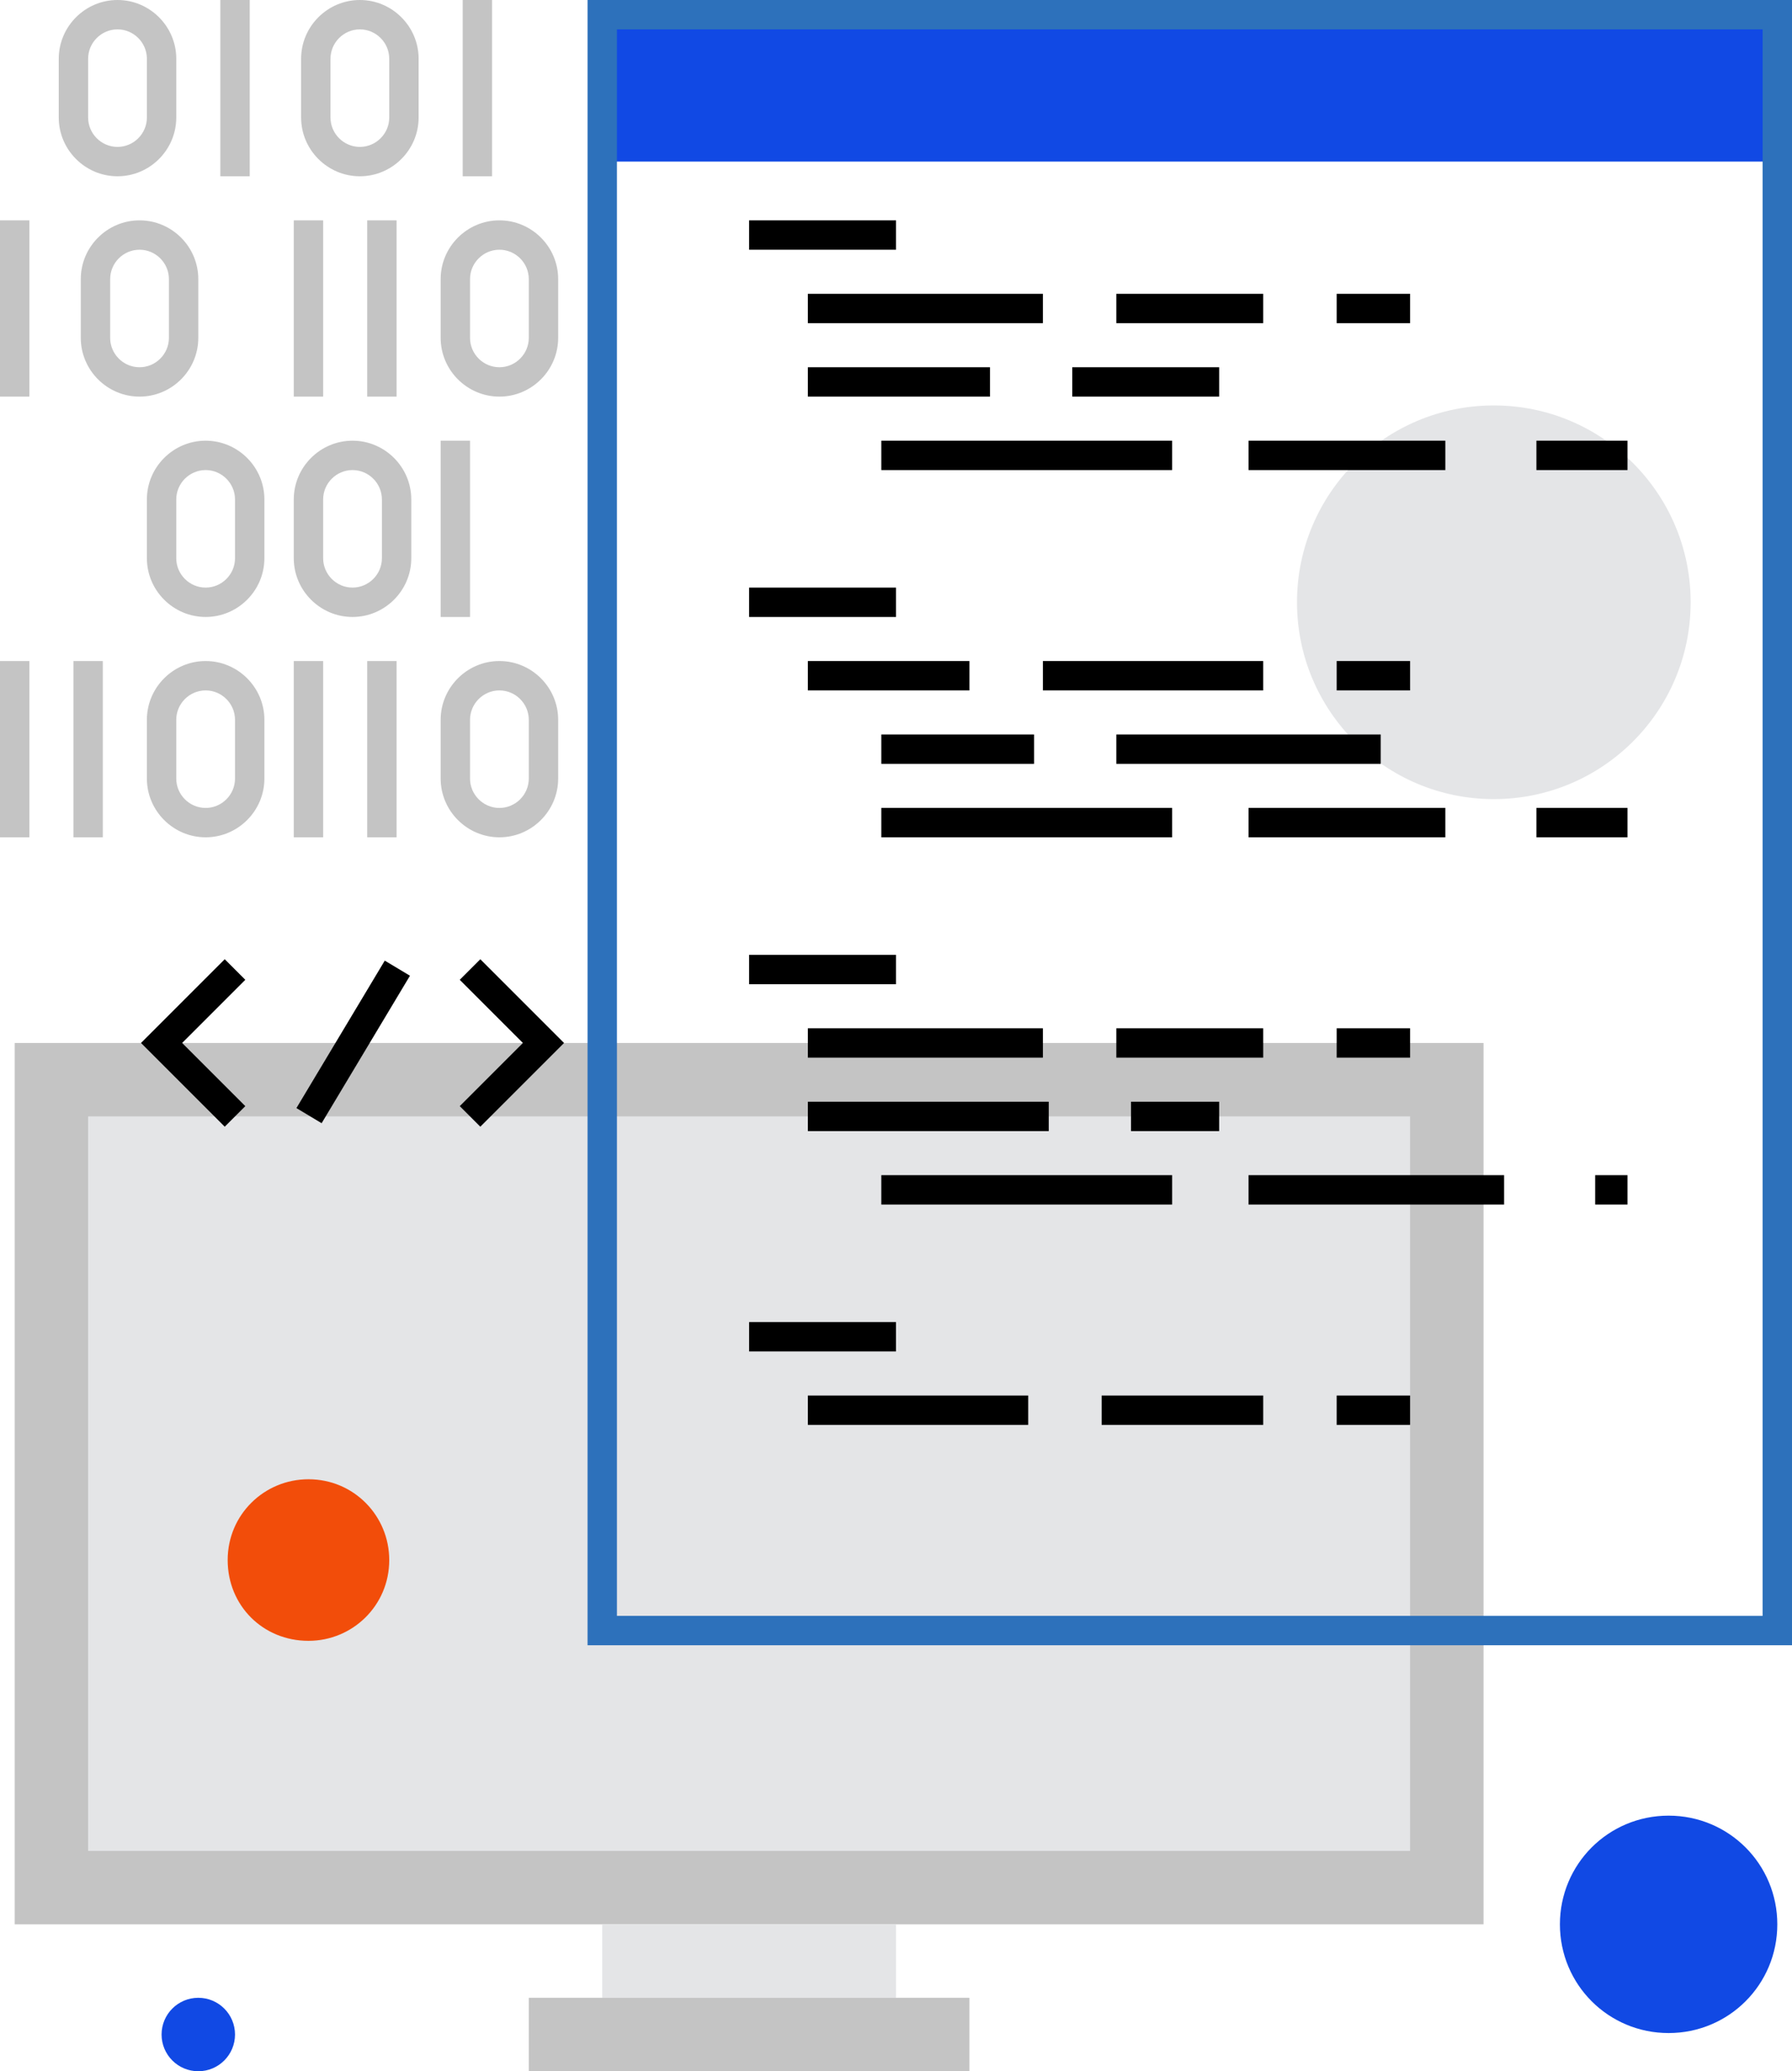
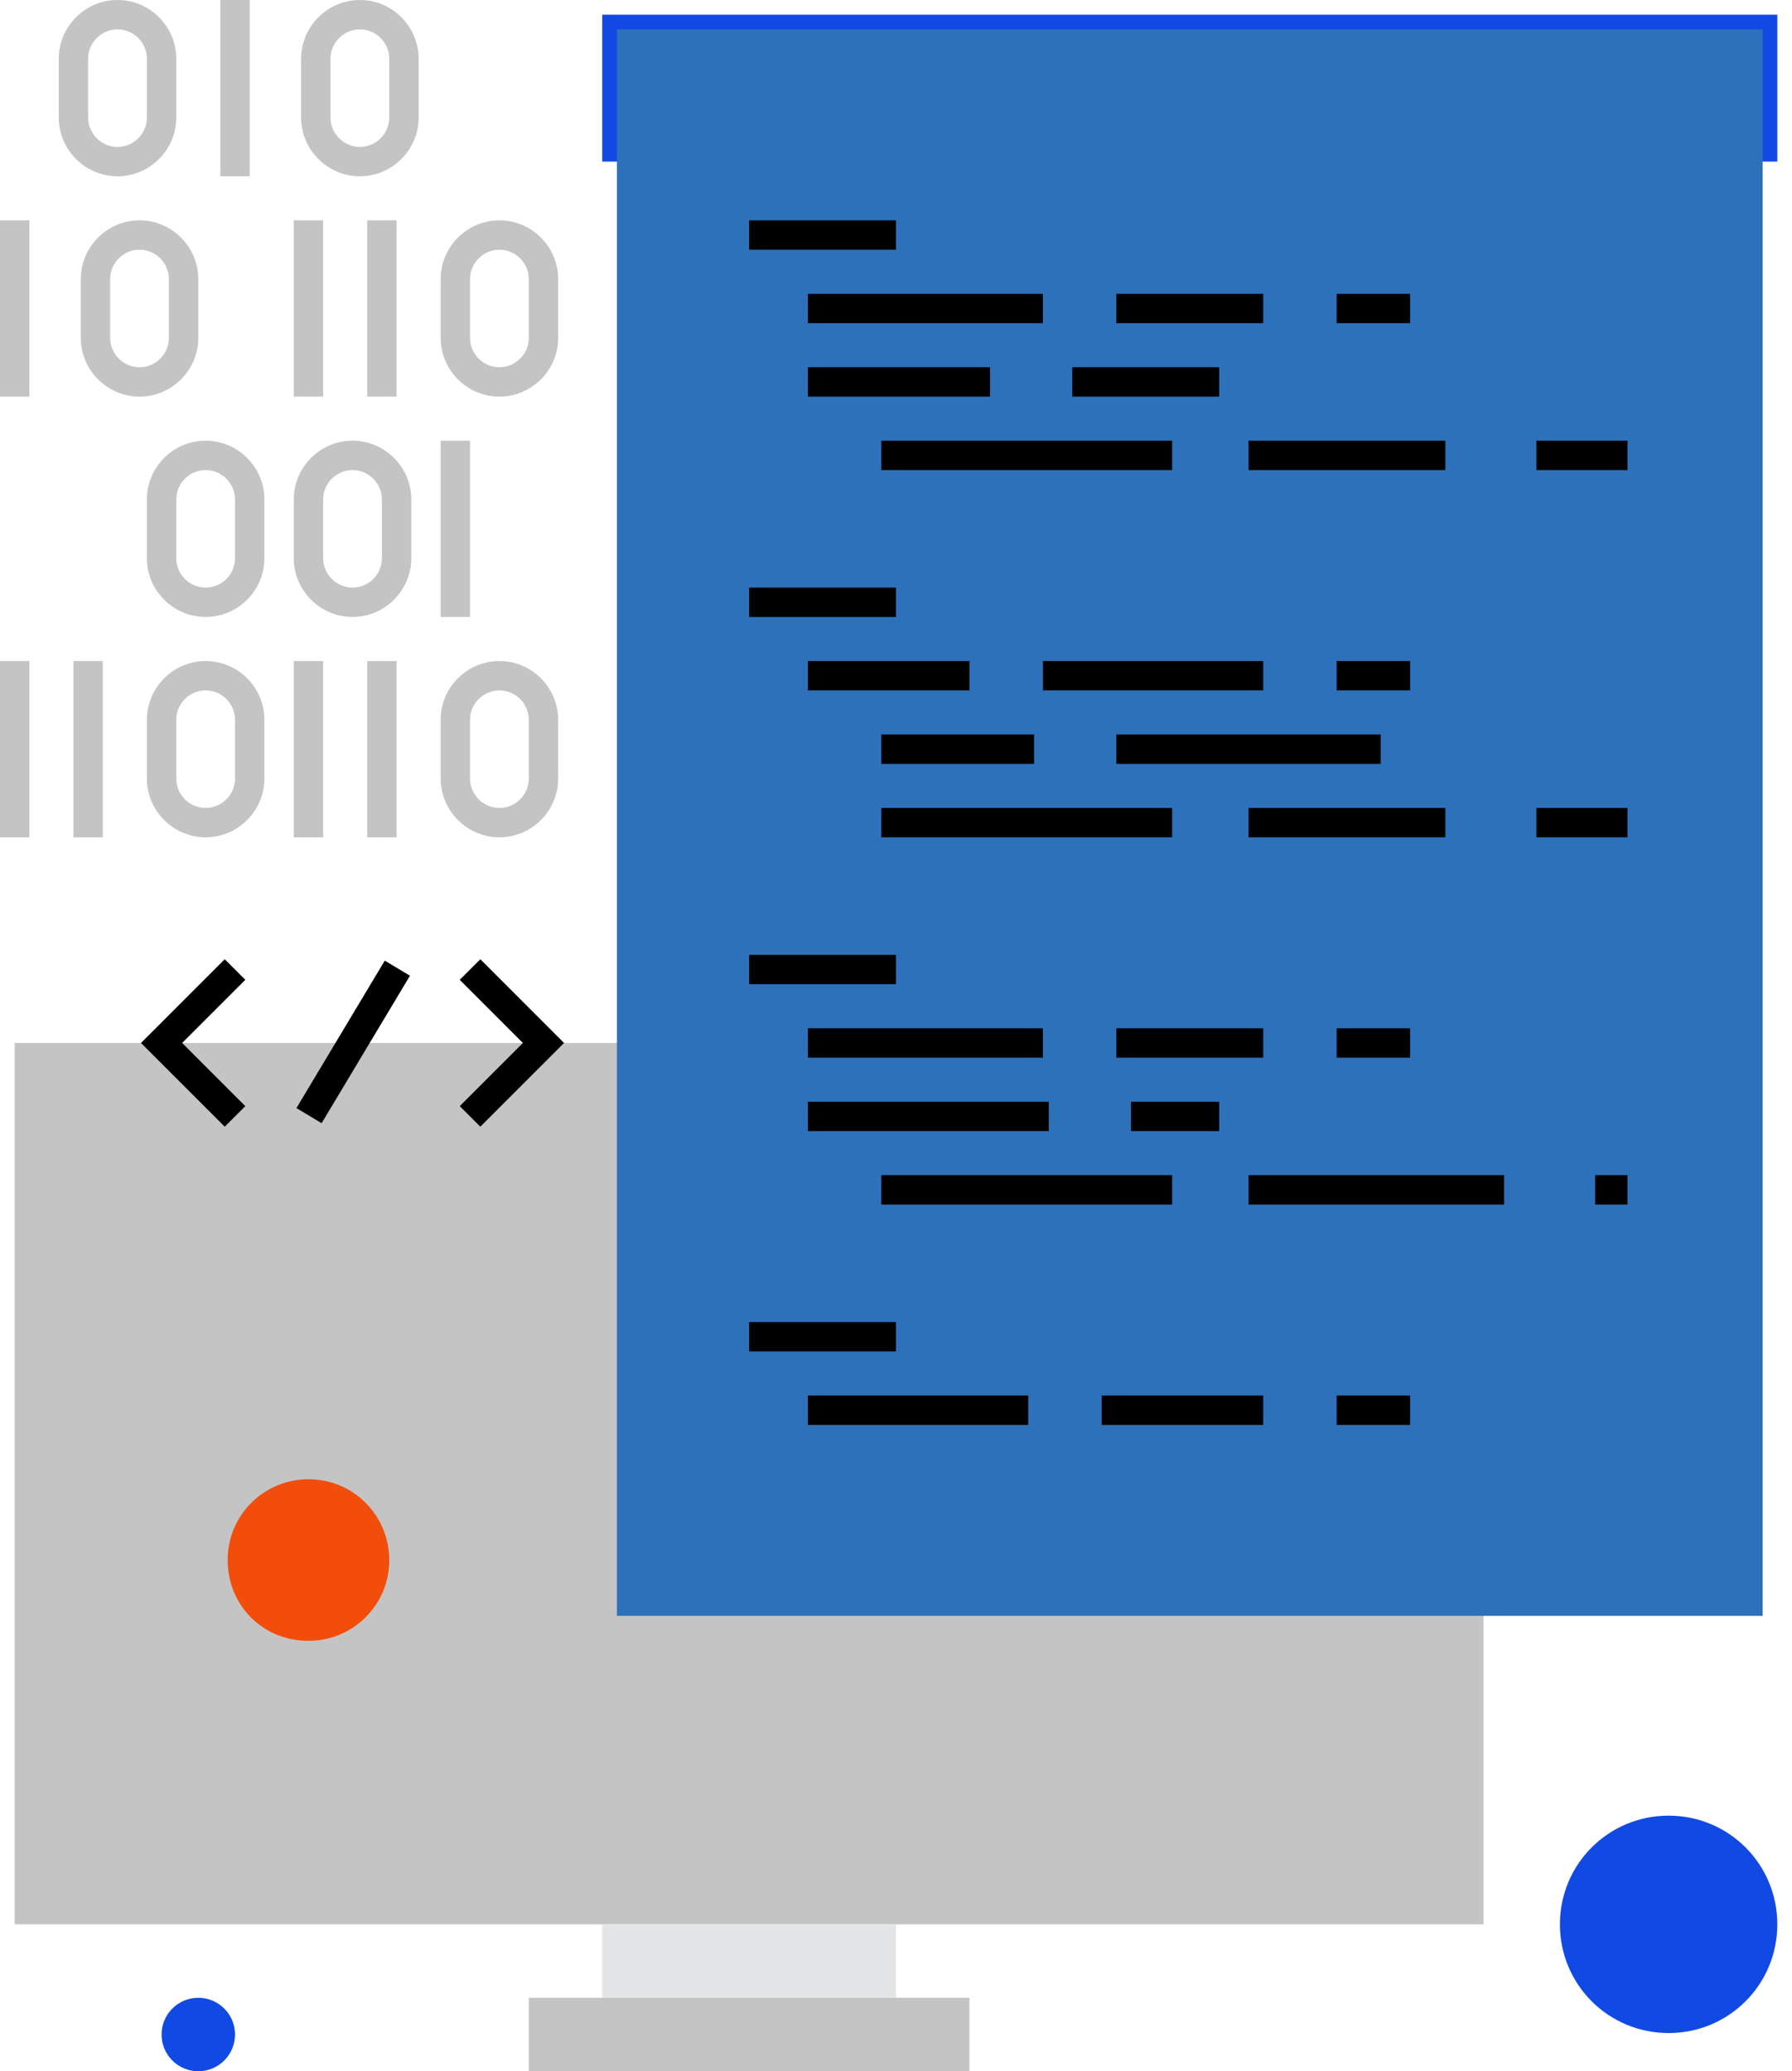
<svg xmlns="http://www.w3.org/2000/svg" version="1.1" id="art" x="0px" y="0px" viewBox="0 0 122 141" style="enable-background:new 0 0 122 141;" xml:space="preserve">
  <style type="text/css">
	.st0{fill:#E4E5E7;}
	.st1{fill:#C4C4C4;}
	.st2{fill:#1149E4;}
	.st3{fill:#2D71BB;}
	.st4{fill:#F24D0A;}
</style>
  <g>
    <g>
      <circle class="st0" cx="101.7" cy="41" r="13.4" />
    </g>
    <g>
      <rect x="1" y="71" class="st1" width="100" height="60" />
    </g>
    <g>
      <rect x="41" y="131" class="st0" width="20" height="5" />
    </g>
    <g>
      <rect x="36" y="136" class="st1" width="30" height="5" />
    </g>
    <g>
-       <rect x="6" y="76" class="st0" width="90" height="50" />
-     </g>
+       </g>
    <g>
      <g>
        <rect x="41" y="1" class="st2" width="80" height="10" />
      </g>
      <g>
-         <path class="st3" d="M122,112H40V0h82V112z M42,110h78V2H42V110z" />
+         <path class="st3" d="M122,112H40h82V112z M42,110h78V2H42V110z" />
      </g>
      <g>
        <rect x="51" y="15" width="10" height="2" />
      </g>
      <g>
        <rect x="55" y="20" width="16" height="2" />
      </g>
      <g>
        <rect x="76" y="20" width="10" height="2" />
      </g>
      <g>
        <rect x="73" y="25" width="10" height="2" />
      </g>
      <g>
        <rect x="91" y="20" width="5" height="2" />
      </g>
      <g>
        <rect x="55" y="25" width="12.4" height="2" />
      </g>
      <g>
        <rect x="60" y="30" width="19.8" height="2" />
      </g>
      <g>
        <rect x="85" y="30" width="13.4" height="2" />
      </g>
      <g>
        <rect x="104.6" y="30" width="6.2" height="2" />
      </g>
      <g>
        <rect x="51" y="40" width="10" height="2" />
      </g>
      <g>
        <rect x="55" y="45" width="11" height="2" />
      </g>
      <g>
        <rect x="71" y="45" width="15" height="2" />
      </g>
      <g>
        <rect x="76" y="50" width="18" height="2" />
      </g>
      <g>
        <rect x="91" y="45" width="5" height="2" />
      </g>
      <g>
        <rect x="60" y="50" width="10.4" height="2" />
      </g>
      <g>
        <rect x="60" y="55" width="19.8" height="2" />
      </g>
      <g>
        <rect x="85" y="55" width="13.4" height="2" />
      </g>
      <g>
        <rect x="104.6" y="55" width="6.2" height="2" />
      </g>
      <g>
        <rect x="51" y="65" width="10" height="2" />
      </g>
      <g>
        <rect x="55" y="70" width="16" height="2" />
      </g>
      <g>
        <rect x="76" y="70" width="10" height="2" />
      </g>
      <g>
        <rect x="77" y="75" width="6" height="2" />
      </g>
      <g>
        <rect x="91" y="70" width="5" height="2" />
      </g>
      <g>
        <rect x="55" y="75" width="16.4" height="2" />
      </g>
      <g>
        <rect x="60" y="80" width="19.8" height="2" />
      </g>
      <g>
        <rect x="85" y="80" width="17.4" height="2" />
      </g>
      <g>
        <rect x="108.6" y="80" width="2.2" height="2" />
      </g>
      <g>
        <rect x="51" y="90" width="10" height="2" />
      </g>
    </g>
    <g>
      <rect x="55" y="95" width="15" height="2" />
    </g>
    <g>
      <rect x="75" y="95" width="11" height="2" />
    </g>
    <g>
      <rect x="91" y="95" width="5" height="2" />
    </g>
    <g>
      <g>
        <polygon points="15.3,76.7 9.6,71 15.3,65.3 16.7,66.7 12.4,71 16.7,75.3    " />
      </g>
      <g>
        <polygon points="32.7,76.7 31.3,75.3 35.6,71 31.3,66.7 32.7,65.3 38.4,71    " />
      </g>
      <g>
        <rect x="18.2" y="70" transform="matrix(0.514 -0.858 0.858 0.514 -49.234 55.069)" width="11.7" height="2" />
      </g>
    </g>
    <g>
      <g>
        <path class="st1" d="M8,12c-2.2,0-4-1.8-4-4V4c0-2.2,1.8-4,4-4c2.2,0,4,1.8,4,4v4C12,10.2,10.2,12,8,12z M8,2C6.9,2,6,2.9,6,4v4     c0,1.1,0.9,2,2,2c1.1,0,2-0.9,2-2V4C10,2.9,9.1,2,8,2z" />
      </g>
      <g>
        <rect x="15" class="st1" width="2" height="12" />
      </g>
      <g>
        <path class="st1" d="M24.5,12c-2.2,0-4-1.8-4-4V4c0-2.2,1.8-4,4-4c2.2,0,4,1.8,4,4v4C28.5,10.2,26.7,12,24.5,12z M24.5,2     c-1.1,0-2,0.9-2,2v4c0,1.1,0.9,2,2,2c1.1,0,2-0.9,2-2V4C26.5,2.9,25.6,2,24.5,2z" />
      </g>
      <g>
        <rect y="15" class="st1" width="2" height="12" />
      </g>
      <g>
        <rect x="20" y="15" class="st1" width="2" height="12" />
      </g>
      <g>
        <rect x="25" y="15" class="st1" width="2" height="12" />
      </g>
      <g>
        <rect x="30" y="30" class="st1" width="2" height="12" />
      </g>
      <g>
        <path class="st1" d="M9.5,27c-2.2,0-4-1.8-4-4v-4c0-2.2,1.8-4,4-4c2.2,0,4,1.8,4,4v4C13.5,25.2,11.7,27,9.5,27z M9.5,17     c-1.1,0-2,0.9-2,2v4c0,1.1,0.9,2,2,2c1.1,0,2-0.9,2-2v-4C11.5,17.9,10.6,17,9.5,17z" />
      </g>
      <g>
        <path class="st1" d="M14,42c-2.2,0-4-1.8-4-4v-4c0-2.2,1.8-4,4-4c2.2,0,4,1.8,4,4v4C18,40.2,16.2,42,14,42z M14,32     c-1.1,0-2,0.9-2,2v4c0,1.1,0.9,2,2,2c1.1,0,2-0.9,2-2v-4C16,32.9,15.1,32,14,32z" />
      </g>
      <g>
        <path class="st1" d="M24,42c-2.2,0-4-1.8-4-4v-4c0-2.2,1.8-4,4-4c2.2,0,4,1.8,4,4v4C28,40.2,26.2,42,24,42z M24,32     c-1.1,0-2,0.9-2,2v4c0,1.1,0.9,2,2,2c1.1,0,2-0.9,2-2v-4C26,32.9,25.1,32,24,32z" />
      </g>
      <g>
        <path class="st1" d="M34,27c-2.2,0-4-1.8-4-4v-4c0-2.2,1.8-4,4-4c2.2,0,4,1.8,4,4v4C38,25.2,36.2,27,34,27z M34,17     c-1.1,0-2,0.9-2,2v4c0,1.1,0.9,2,2,2c1.1,0,2-0.9,2-2v-4C36,17.9,35.1,17,34,17z" />
      </g>
      <g>
        <rect y="45" class="st1" width="2" height="12" />
      </g>
      <g>
        <rect x="5" y="45" class="st1" width="2" height="12" />
      </g>
      <g>
        <rect x="20" y="45" class="st1" width="2" height="12" />
      </g>
      <g>
        <rect x="25" y="45" class="st1" width="2" height="12" />
      </g>
      <g>
        <path class="st1" d="M14,57c-2.2,0-4-1.8-4-4v-4c0-2.2,1.8-4,4-4c2.2,0,4,1.8,4,4v4C18,55.2,16.2,57,14,57z M14,47     c-1.1,0-2,0.9-2,2v4c0,1.1,0.9,2,2,2c1.1,0,2-0.9,2-2v-4C16,47.9,15.1,47,14,47z" />
      </g>
      <g>
        <path class="st1" d="M34,57c-2.2,0-4-1.8-4-4v-4c0-2.2,1.8-4,4-4c2.2,0,4,1.8,4,4v4C38,55.2,36.2,57,34,57z M34,47     c-1.1,0-2,0.9-2,2v4c0,1.1,0.9,2,2,2c1.1,0,2-0.9,2-2v-4C36,47.9,35.1,47,34,47z" />
      </g>
      <g>
-         <rect x="31.5" class="st1" width="2" height="12" />
-       </g>
+         </g>
    </g>
    <g>
      <circle class="st2" cx="13.5" cy="138.5" r="2.5" />
    </g>
    <g>
      <path class="st4" d="M26.5,106.2c0-3-2.4-5.5-5.5-5.5c-3,0-5.5,2.4-5.5,5.5s2.4,5.5,5.5,5.5C24,111.7,26.5,109.3,26.5,106.2z" />
    </g>
    <g>
      <path class="st2" d="M121,131c0-4.1-3.3-7.4-7.4-7.4s-7.4,3.3-7.4,7.4c0,4.1,3.3,7.4,7.4,7.4S121,135.1,121,131z" />
    </g>
  </g>
</svg>